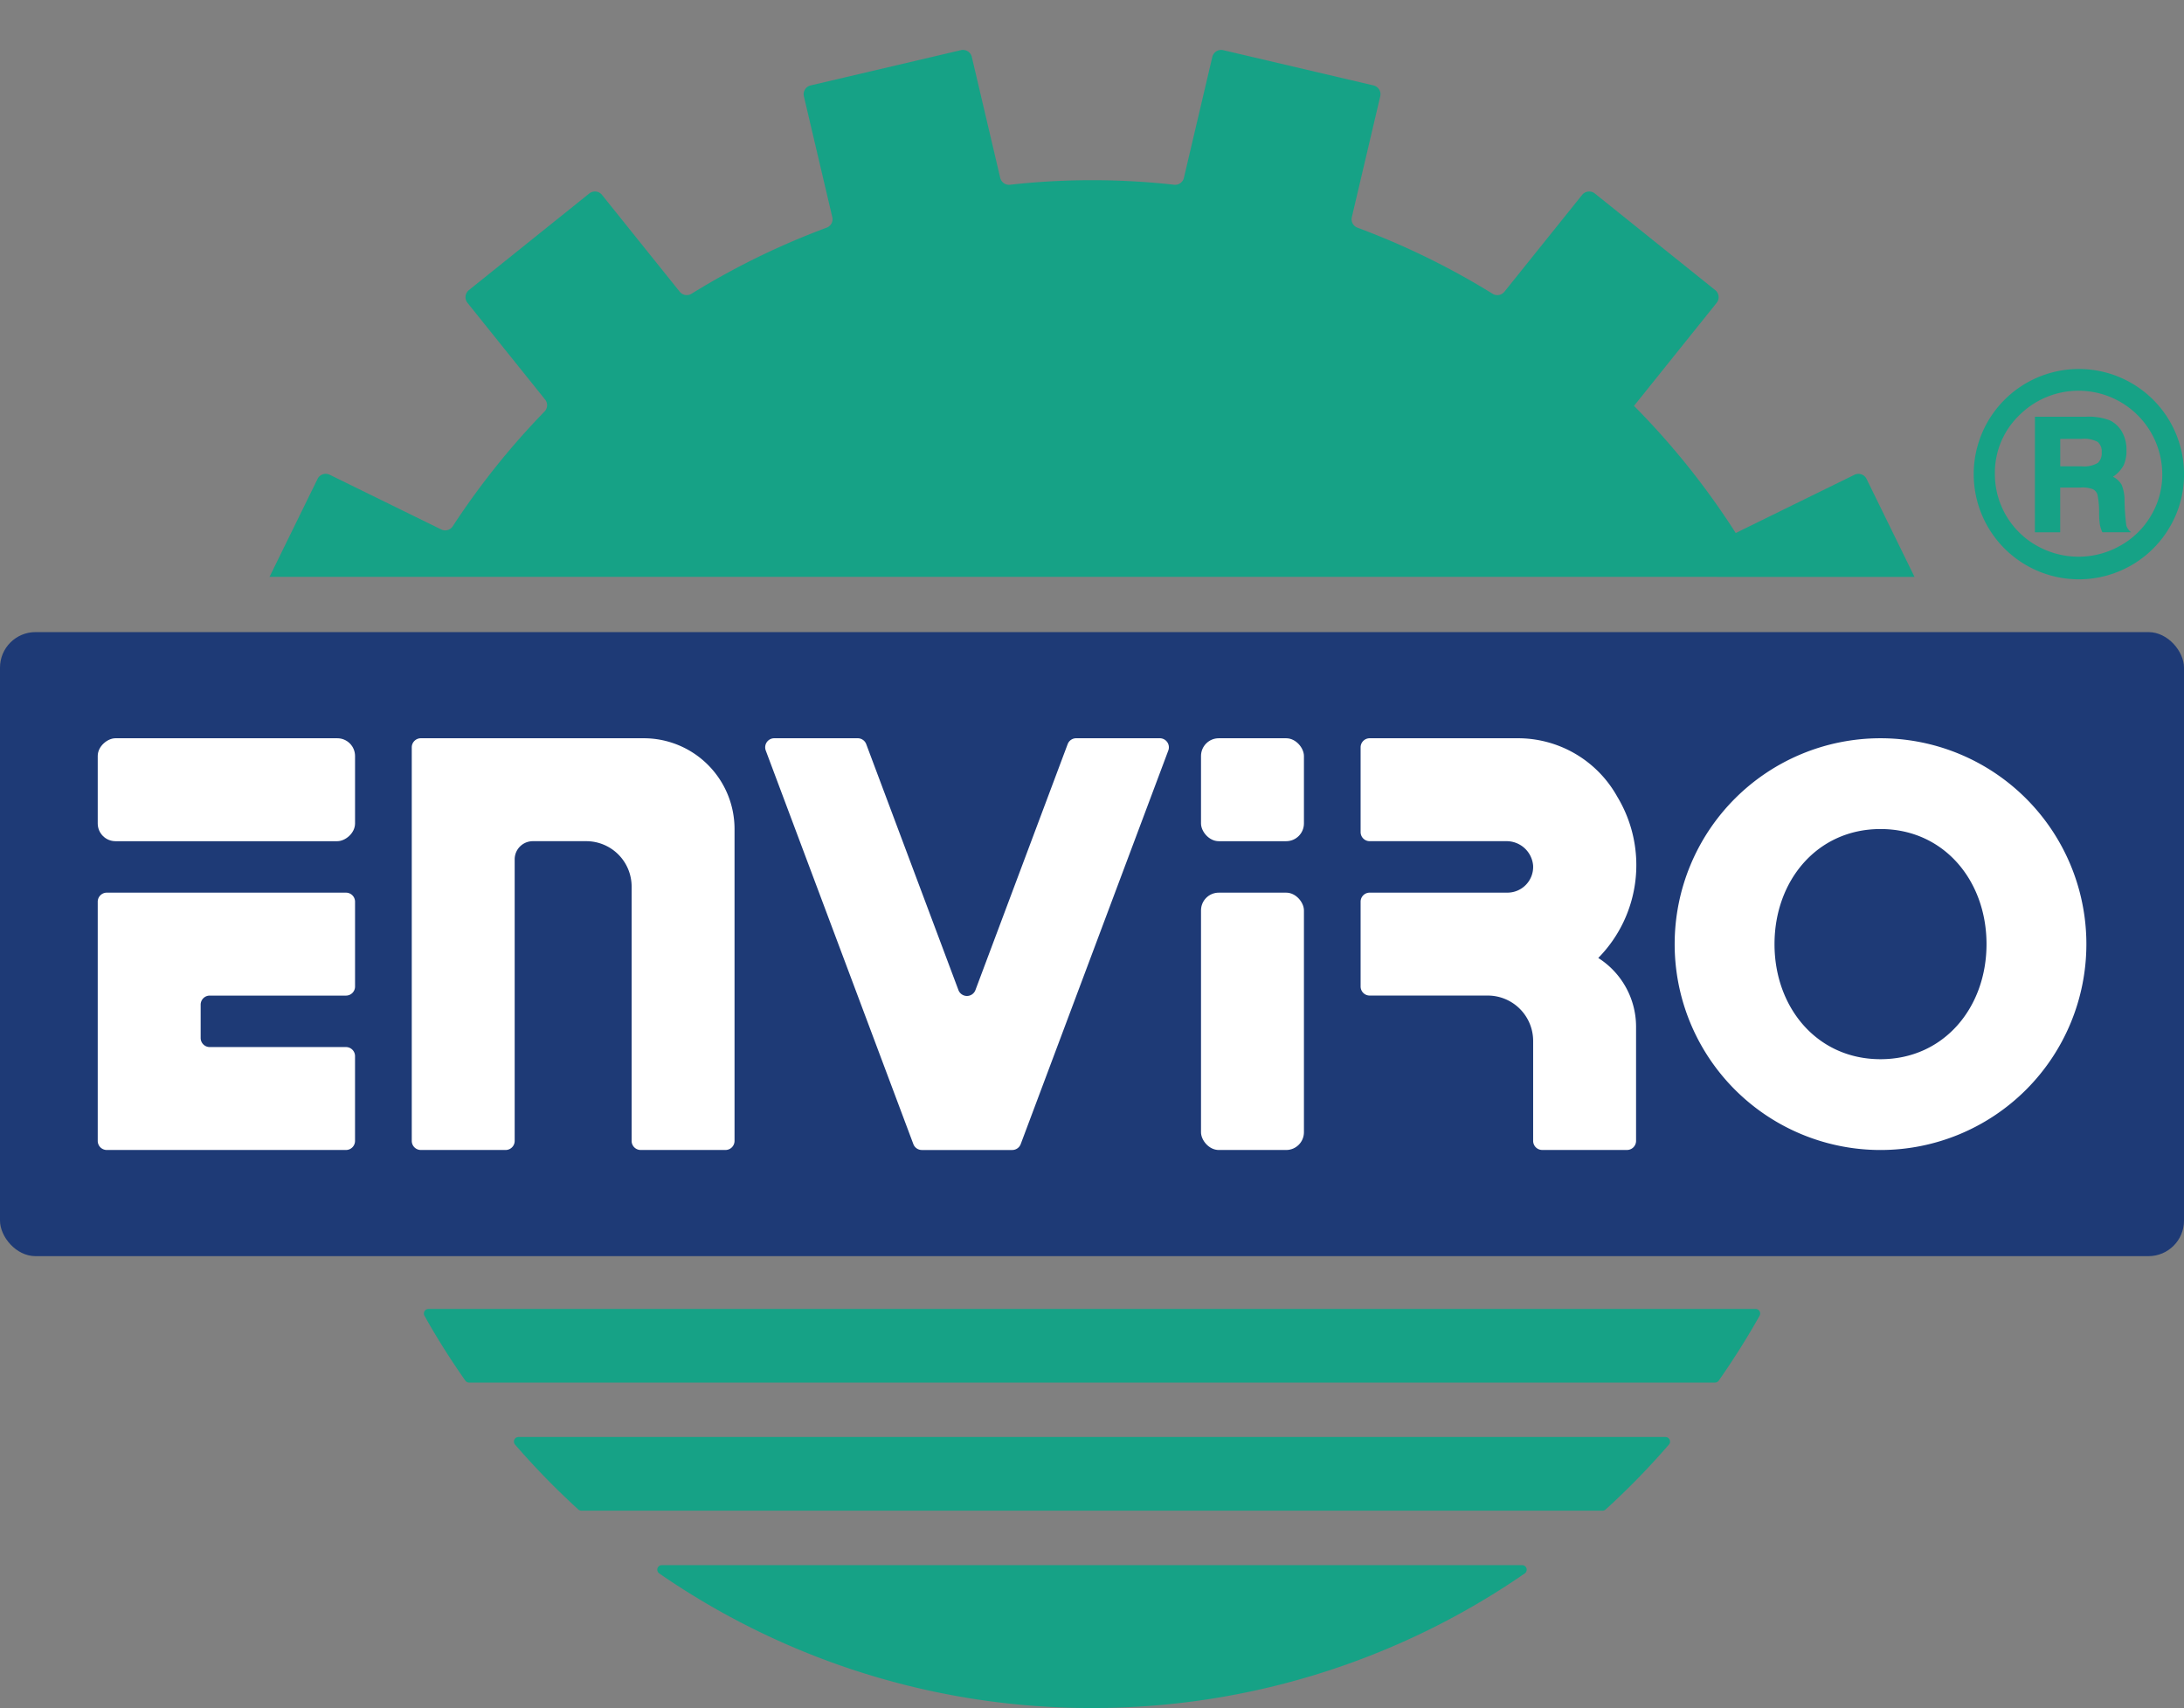
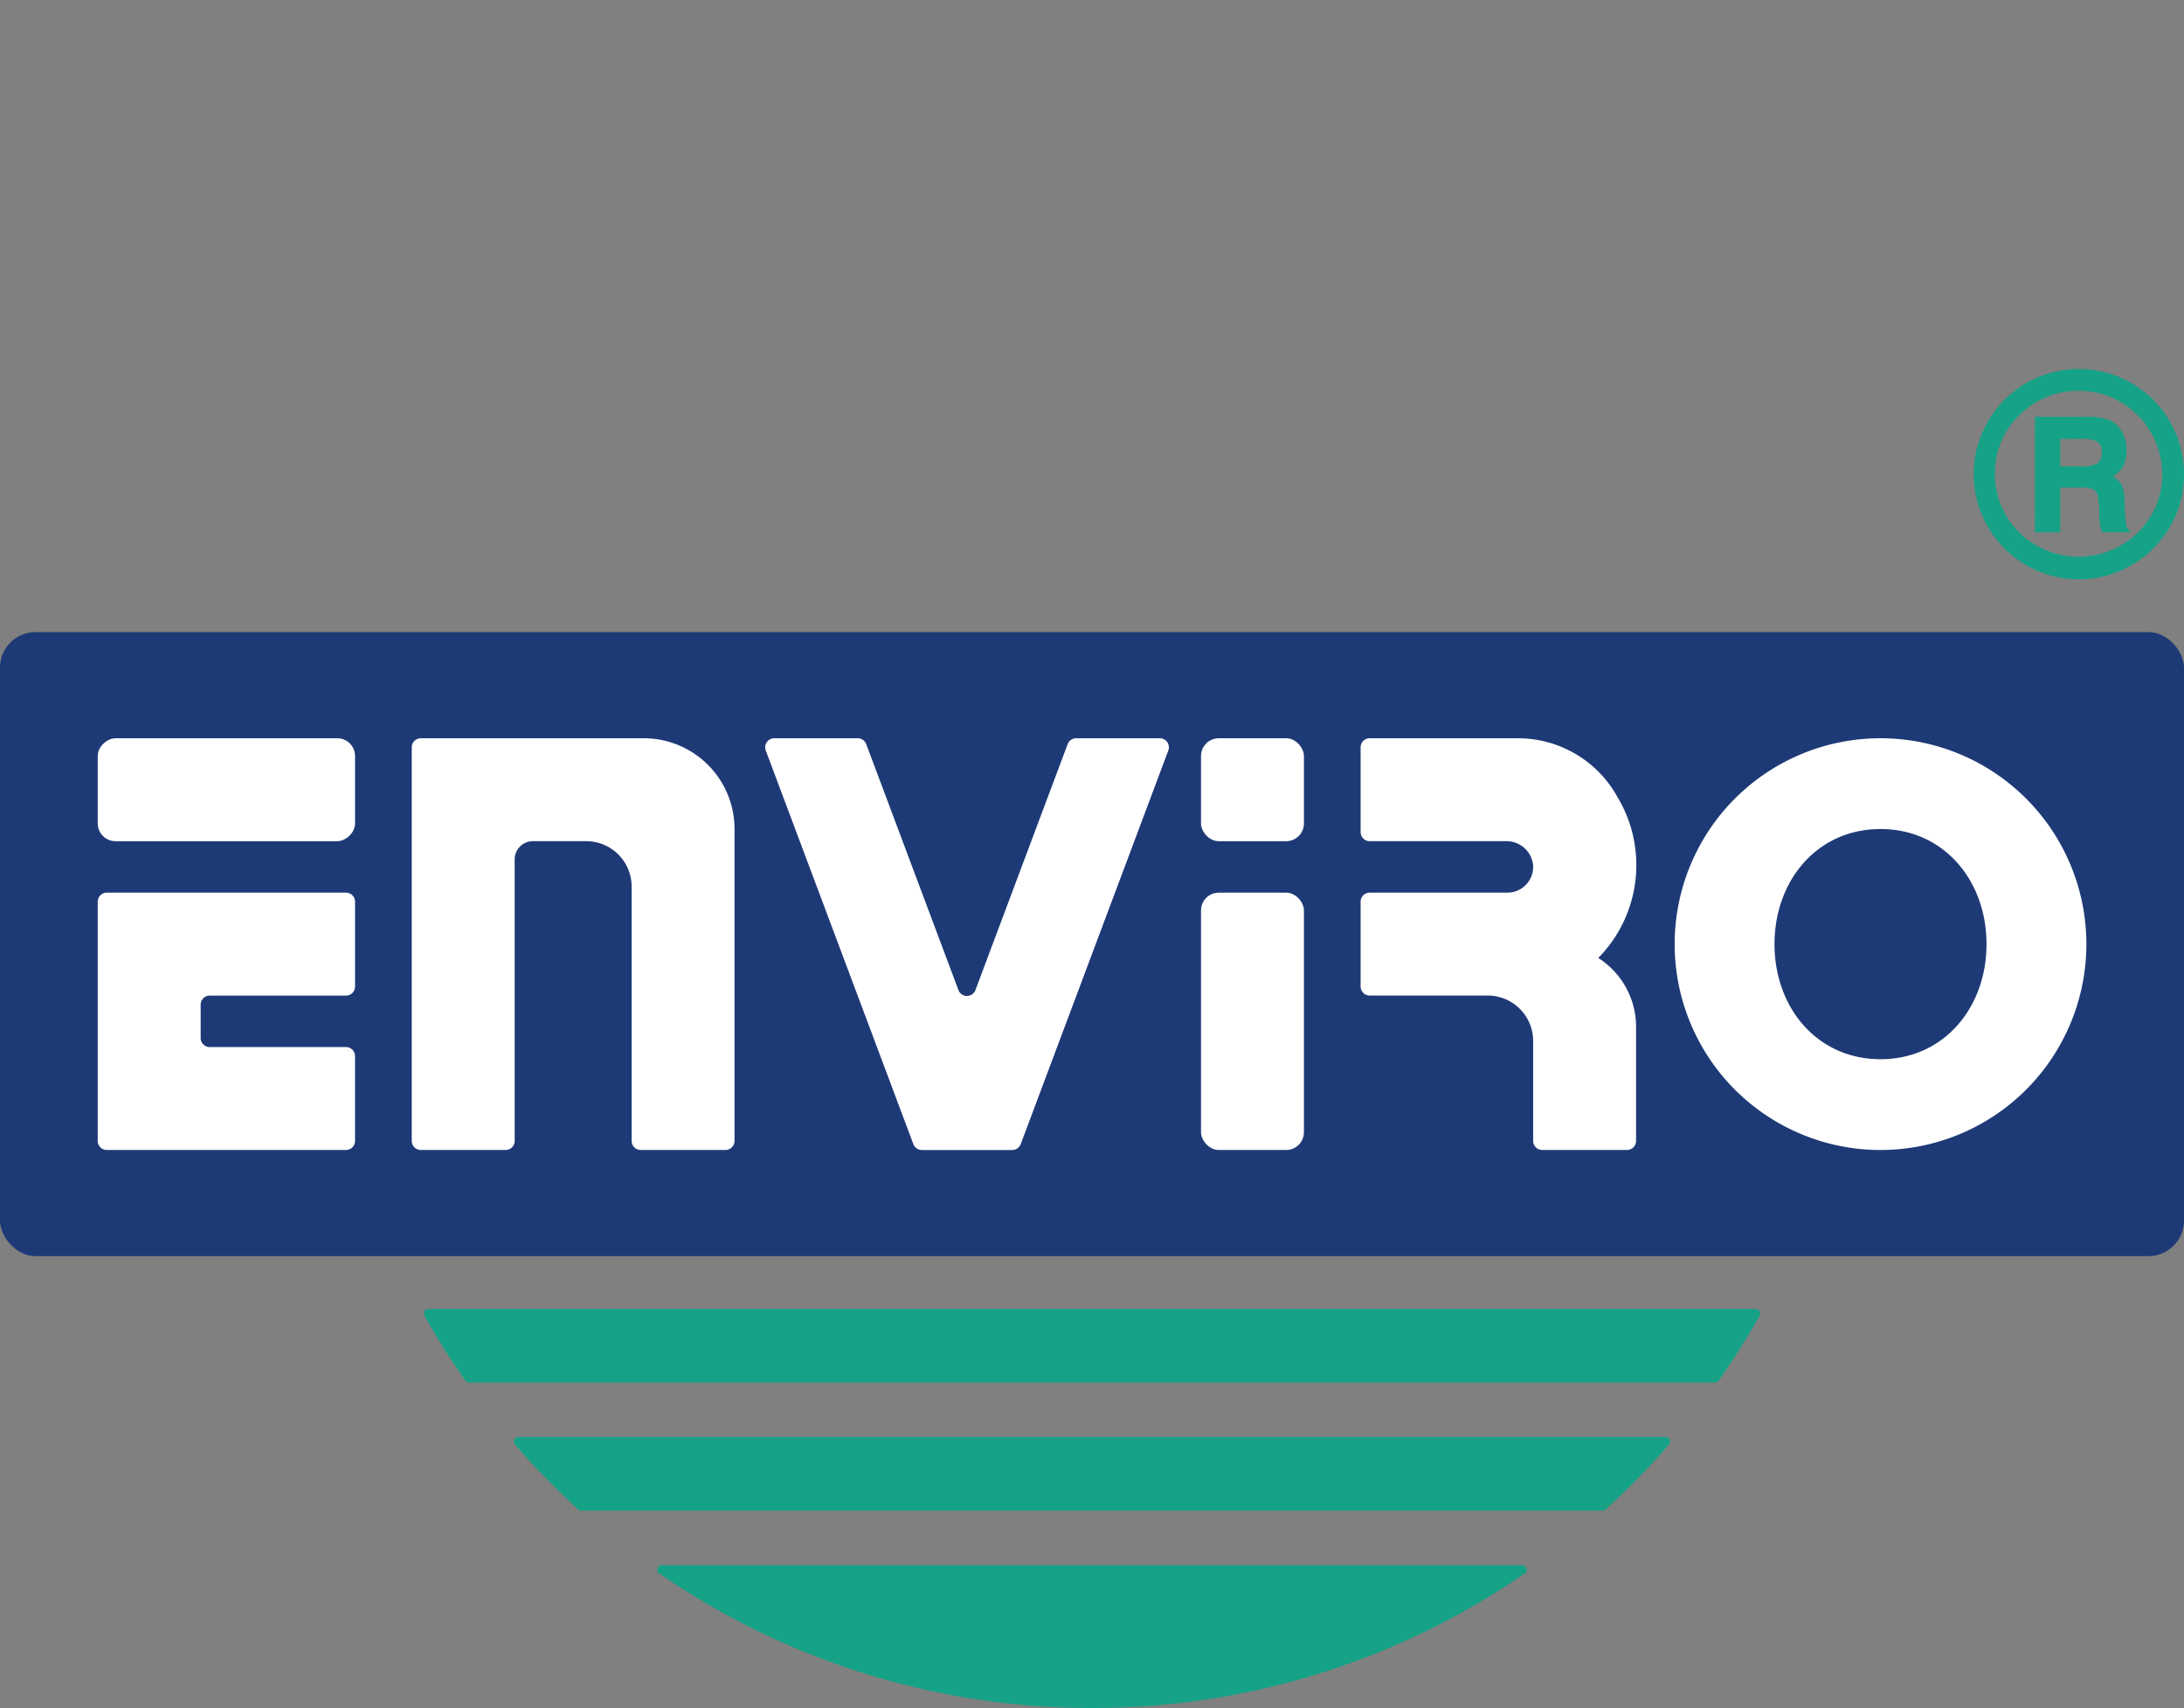
<svg xmlns="http://www.w3.org/2000/svg" width="123" height="96.188" viewBox="0 0 123 96.188">
  <rect x="0" y="0" width="123" height="96.188" fill="#808080" stroke="none" />
  <defs>
    <clipPath id="clip-path">
      <rect id="Rectangle_7" data-name="Rectangle 7" width="123" height="35.597" fill="none" />
    </clipPath>
  </defs>
  <g id="logo" transform="translate(-573.109 -316.536)">
    <g id="Group_2" data-name="Group 2" transform="translate(573.109 316.536)">
      <g id="Group_1" data-name="Group 1" transform="translate(0)" clip-path="url(#clip-path)">
-         <path id="Path_1" data-name="Path 1" d="M761.229,363.907l-2.7-5.515a.511.511,0,0,0-.684-.234l-6.685,3.279a43.212,43.212,0,0,0-5.729-7.16l4.653-5.8a.511.511,0,0,0-.079-.719l-6.778-5.44a.511.511,0,0,0-.719.079l-4.377,5.453a.507.507,0,0,1-.664.113,42.809,42.809,0,0,0-7.608-3.72.508.508,0,0,1-.32-.592l1.6-6.806a.511.511,0,0,0-.381-.615l-8.461-1.985a.511.511,0,0,0-.615.381l-1.6,6.809a.509.509,0,0,1-.551.389,41.7,41.7,0,0,0-9.243,0,.509.509,0,0,1-.551-.389l-1.6-6.809a.511.511,0,0,0-.615-.381l-8.461,1.985a.511.511,0,0,0-.381.614l1.6,6.806a.508.508,0,0,1-.32.592,42.822,42.822,0,0,0-7.608,3.72.507.507,0,0,1-.664-.113l-4.377-5.453a.511.511,0,0,0-.719-.079l-6.778,5.44a.511.511,0,0,0-.079.719l4.371,5.446a.508.508,0,0,1-.034.673,43.2,43.2,0,0,0-5.168,6.461.508.508,0,0,1-.649.18l-6.28-3.08a.511.511,0,0,0-.684.234l-2.705,5.515Z" transform="translate(-653.406 -331.42)" fill="#16a286" />
-       </g>
+         </g>
    </g>
    <g id="Group_3" data-name="Group 3" transform="translate(596.983 390.248)">
      <path id="Path_2" data-name="Path 2" d="M759.011,829.787H816.52a.26.26,0,0,0,.175-.068,43.075,43.075,0,0,0,3.561-3.654.258.258,0,0,0-.2-.426H755.471a.258.258,0,0,0-.2.426,43.075,43.075,0,0,0,3.561,3.654A.26.26,0,0,0,759.011,829.787Z" transform="translate(-750.139 -818.426)" fill="#16a286" />
      <path id="Path_3" data-name="Path 3" d="M830.466,879.07a42.8,42.8,0,0,0,24.373-7.58.257.257,0,0,0-.148-.467h-48.45a.257.257,0,0,0-.148.467A42.8,42.8,0,0,0,830.466,879.07Z" transform="translate(-792.84 -856.595)" fill="#16a286" />
      <path id="Path_4" data-name="Path 4" d="M723.329,780.64c.7,1.259,1.475,2.475,2.3,3.653a.259.259,0,0,0,.212.11h70.168a.259.259,0,0,0,.212-.11c.822-1.178,1.593-2.393,2.3-3.653a.259.259,0,0,0-.226-.384H723.556A.259.259,0,0,0,723.329,780.64Z" transform="translate(-723.297 -780.256)" fill="#16a286" />
    </g>
    <g id="Group_5" data-name="Group 5" transform="translate(684.234 337.315)">
      <g id="Group_4" data-name="Group 4" transform="translate(0)">
        <path id="Path_5" data-name="Path 5" d="M1284.058,453.19a5.789,5.789,0,0,1-.795,2.957,5.922,5.922,0,1,1,.795-2.957Zm-1.225.016a4.717,4.717,0,0,0-8.043-3.349,4.492,4.492,0,0,0-1.384,3.31,4.623,4.623,0,0,0,2.349,4.039,4.764,4.764,0,0,0,4.721,0,4.583,4.583,0,0,0,1.729-1.7A4.493,4.493,0,0,0,1282.833,453.206Zm-7.171-3.256h2.876a3.3,3.3,0,0,1,1.333.2,1.577,1.577,0,0,1,.686.636,2,2,0,0,1,.26,1.046,1.958,1.958,0,0,1-.159.849,1.82,1.82,0,0,1-.6.647,1.185,1.185,0,0,1,.488.454,2.352,2.352,0,0,1,.163.888,12.146,12.146,0,0,0,.1,1.407.726.726,0,0,0,.275.376h-1.628a2.181,2.181,0,0,1-.14-.442,4.564,4.564,0,0,1-.039-.612,4.99,4.99,0,0,0-.093-1.062.539.539,0,0,0-.244-.3,1.6,1.6,0,0,0-.7-.1h-1.155v2.519h-1.426Zm1.426,1.248v1.543h1.194a1.543,1.543,0,0,0,.915-.186.732.732,0,0,0,.225-.6.7.7,0,0,0-.221-.585,1.6,1.6,0,0,0-.911-.174Z" transform="translate(-1272.182 -447.26)" fill="#16a286" />
      </g>
    </g>
    <rect id="Rectangle_8" data-name="Rectangle 8" width="123" height="35.143" rx="2" transform="translate(573.109 352.133)" fill="#1e3a76" />
    <g id="Group_6" data-name="Group 6" transform="translate(578.613 358.111)">
      <g id="E" transform="translate(0 0)">
        <rect id="Rectangle_9" data-name="Rectangle 9" width="5.797" height="14.492" rx="1" transform="translate(0 5.797) rotate(-90)" fill="#fff" />
        <path id="Path_6" data-name="Path 6" d="M622.224,638.067v-4.774a.511.511,0,0,0-.511-.511H608.243a.511.511,0,0,0-.511.511v13.469a.511.511,0,0,0,.511.511h13.469a.511.511,0,0,0,.511-.511v-4.774a.511.511,0,0,0-.511-.511H614.04a.511.511,0,0,1-.511-.511V639.09a.511.511,0,0,1,.511-.511h7.673A.511.511,0,0,0,622.224,638.067Z" transform="translate(-607.732 -624.087)" fill="#fff" />
      </g>
      <path id="Path_7" data-name="Path 7" d="M719,578.593v22.164a.511.511,0,0,0,.511.511h4.774a.511.511,0,0,0,.511-.511V584.9a1.022,1.022,0,0,1,1.022-1.022h3.008a2.556,2.556,0,0,1,2.556,2.556v14.323a.511.511,0,0,0,.511.511h4.774a.511.511,0,0,0,.511-.511V583.194a5.112,5.112,0,0,0-5.112-5.112H719.512A.511.511,0,0,0,719,578.593Z" transform="translate(-701.314 -578.082)" fill="#fff" />
      <path id="Path_8" data-name="Path 8" d="M861.221,578.414l-5.194,13.849a.511.511,0,0,1-.957,0l-5.193-13.849a.511.511,0,0,0-.479-.332h-4.7a.511.511,0,0,0-.479.691l8.312,22.164a.511.511,0,0,0,.479.332h5.088a.511.511,0,0,0,.479-.332l8.312-22.164a.511.511,0,0,0-.479-.691h-4.7A.511.511,0,0,0,861.221,578.414Z" transform="translate(-806.596 -578.082)" fill="#fff" />
      <rect id="Rectangle_10" data-name="Rectangle 10" width="5.797" height="5.797" rx="1" transform="translate(62.135 0)" fill="#fff" />
      <rect id="Rectangle_11" data-name="Rectangle 11" width="5.797" height="14.492" rx="1" transform="translate(62.135 8.695)" fill="#fff" />
      <path id="Path_9" data-name="Path 9" d="M1068.546,590.455a7.451,7.451,0,0,0,1.07-9.083,6.4,6.4,0,0,0-5.631-3.29h-8.312a.511.511,0,0,0-.511.511v4.774a.511.511,0,0,0,.511.511h7.675a1.5,1.5,0,0,1,1.529,1.371,1.449,1.449,0,0,1-1.447,1.527h-7.757a.511.511,0,0,0-.511.511v4.774a.511.511,0,0,0,.511.511h6.65a2.556,2.556,0,0,1,2.556,2.556v5.628a.511.511,0,0,0,.511.511h4.774a.511.511,0,0,0,.511-.511V594.33A4.59,4.59,0,0,0,1068.546,590.455Z" transform="translate(-984.038 -578.082)" fill="#fff" />
      <path id="Path_10" data-name="Path 10" d="M1178,578.082h0a11.593,11.593,0,0,0-11.593,11.593h0A11.593,11.593,0,0,0,1178,601.269h0a11.594,11.594,0,0,0,11.594-11.593h0A11.594,11.594,0,0,0,1178,578.082Zm0,18.074c-3.573,0-5.97-2.907-5.97-6.481s2.4-6.481,5.97-6.481,5.97,2.907,5.97,6.481S1181.569,596.156,1178,596.156Z" transform="translate(-1077.596 -578.082)" fill="#fff" />
    </g>
  </g>
</svg>